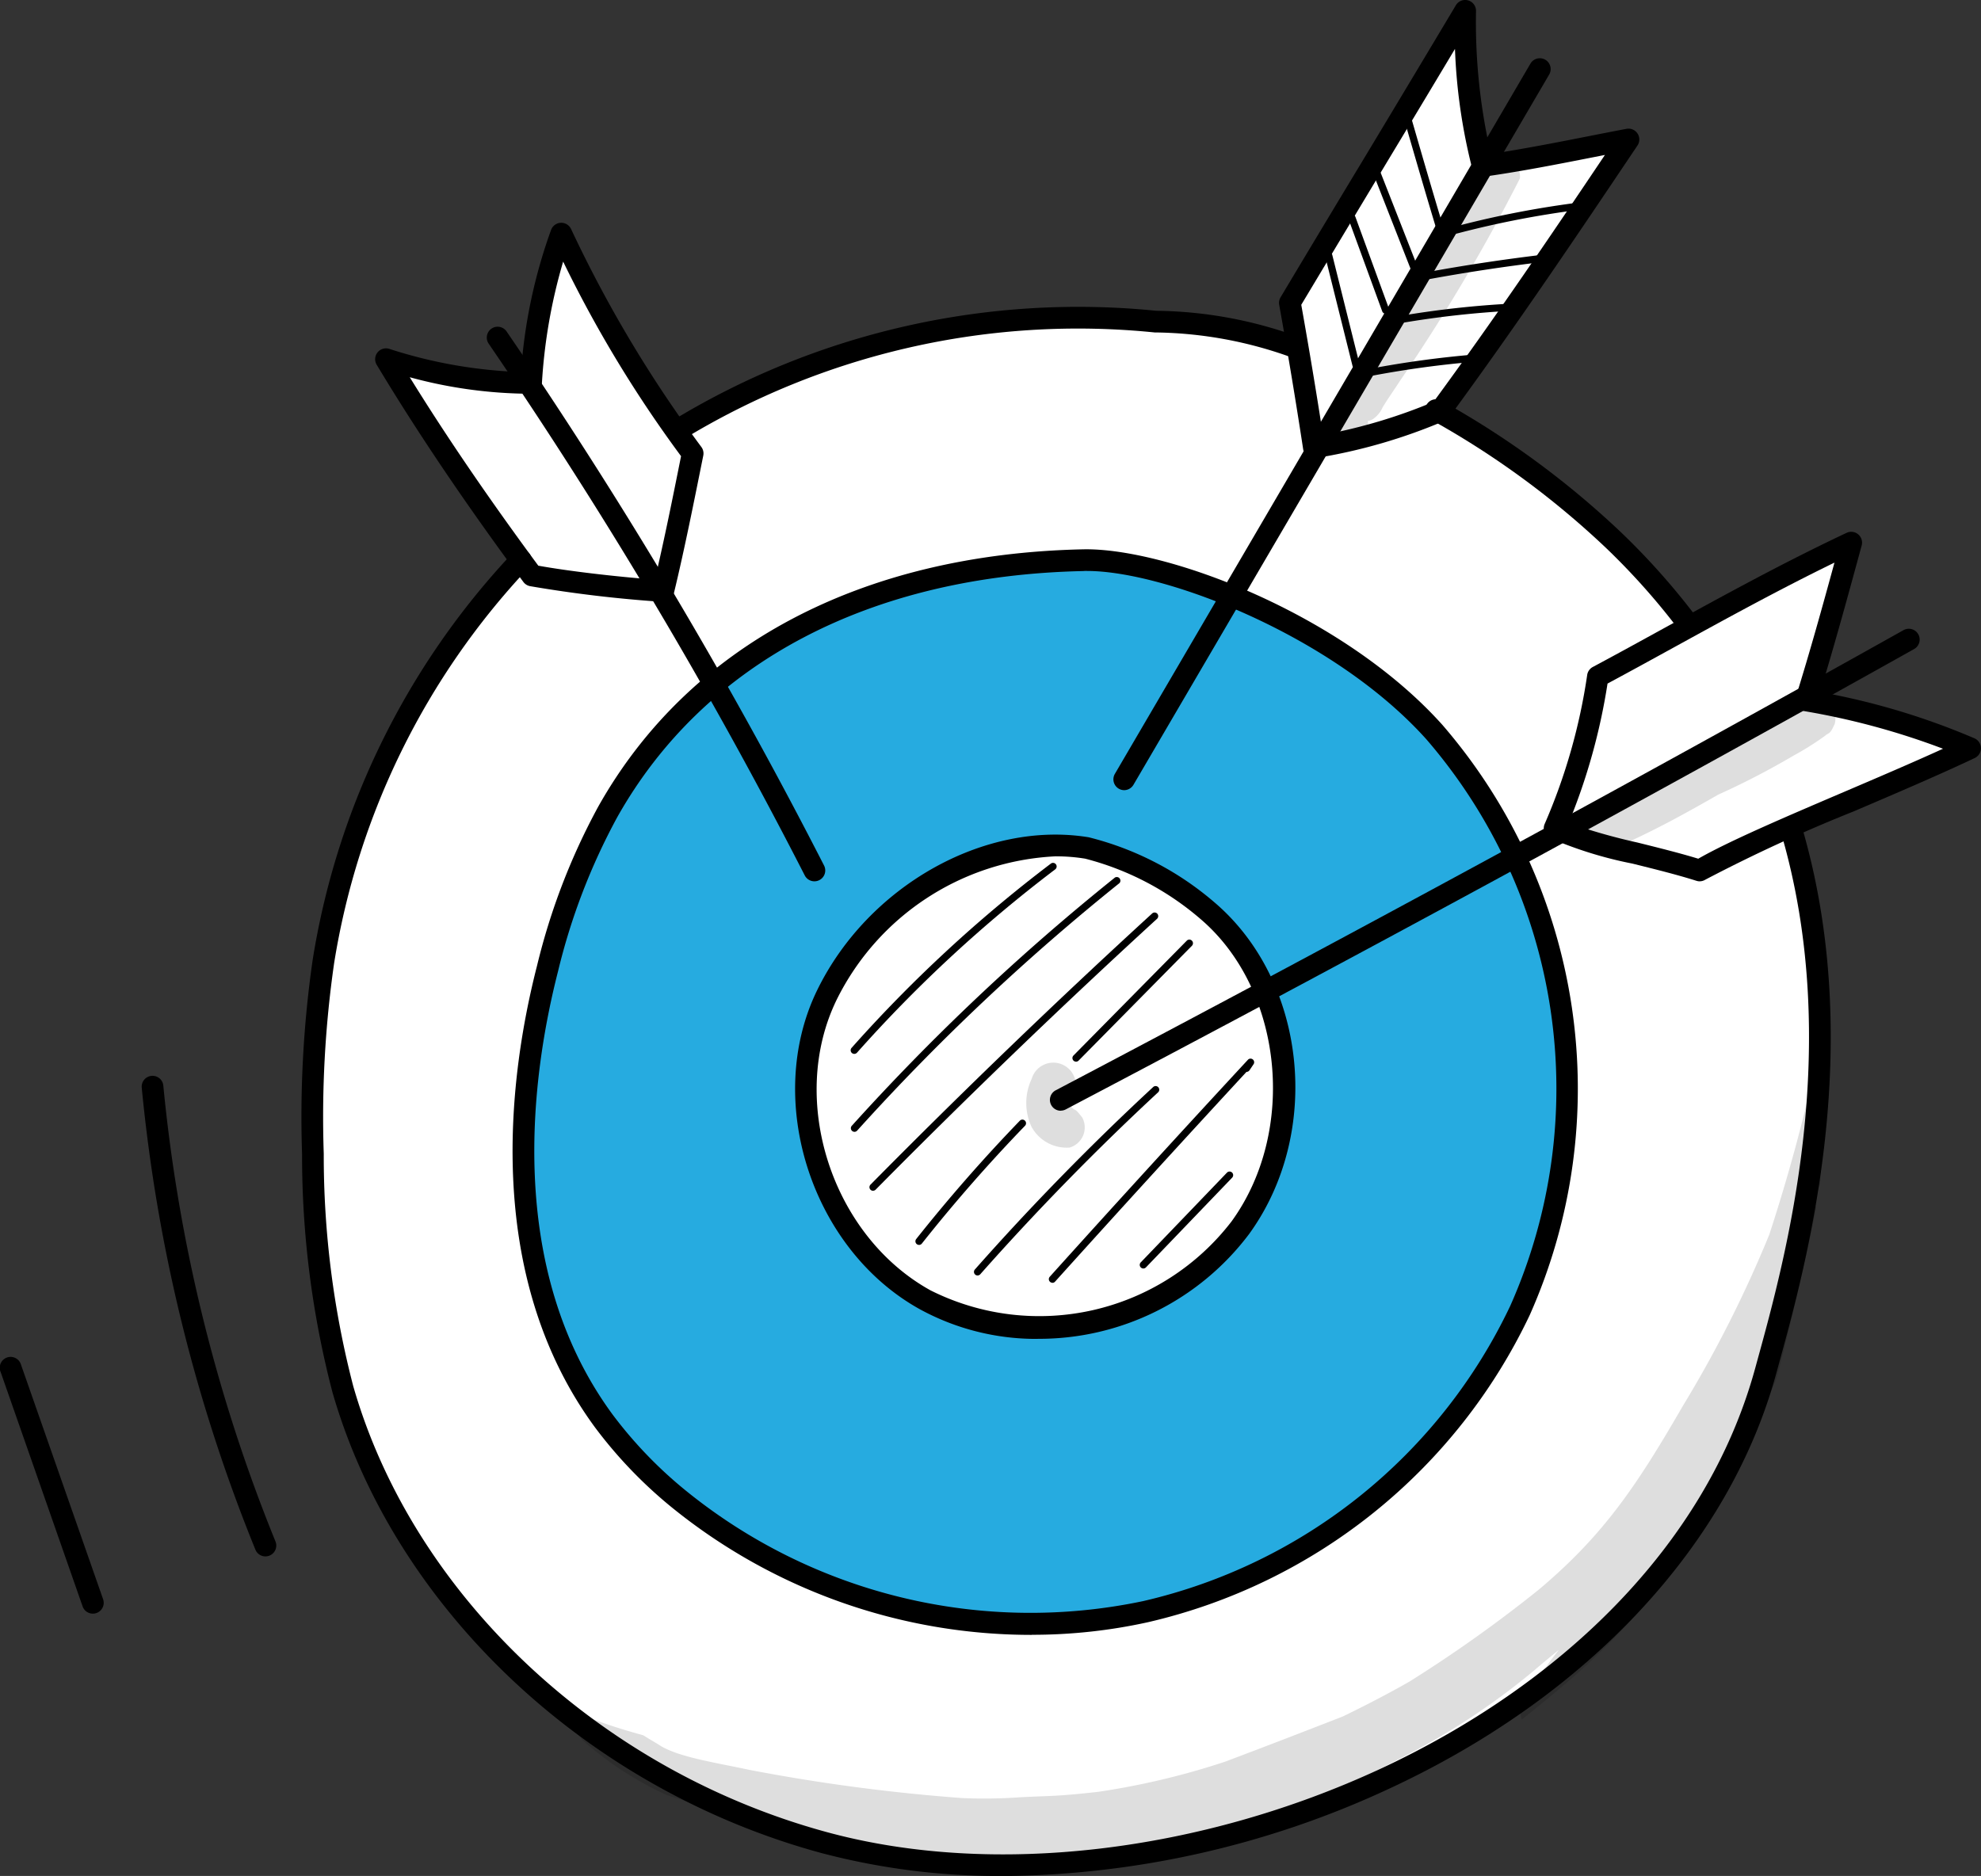
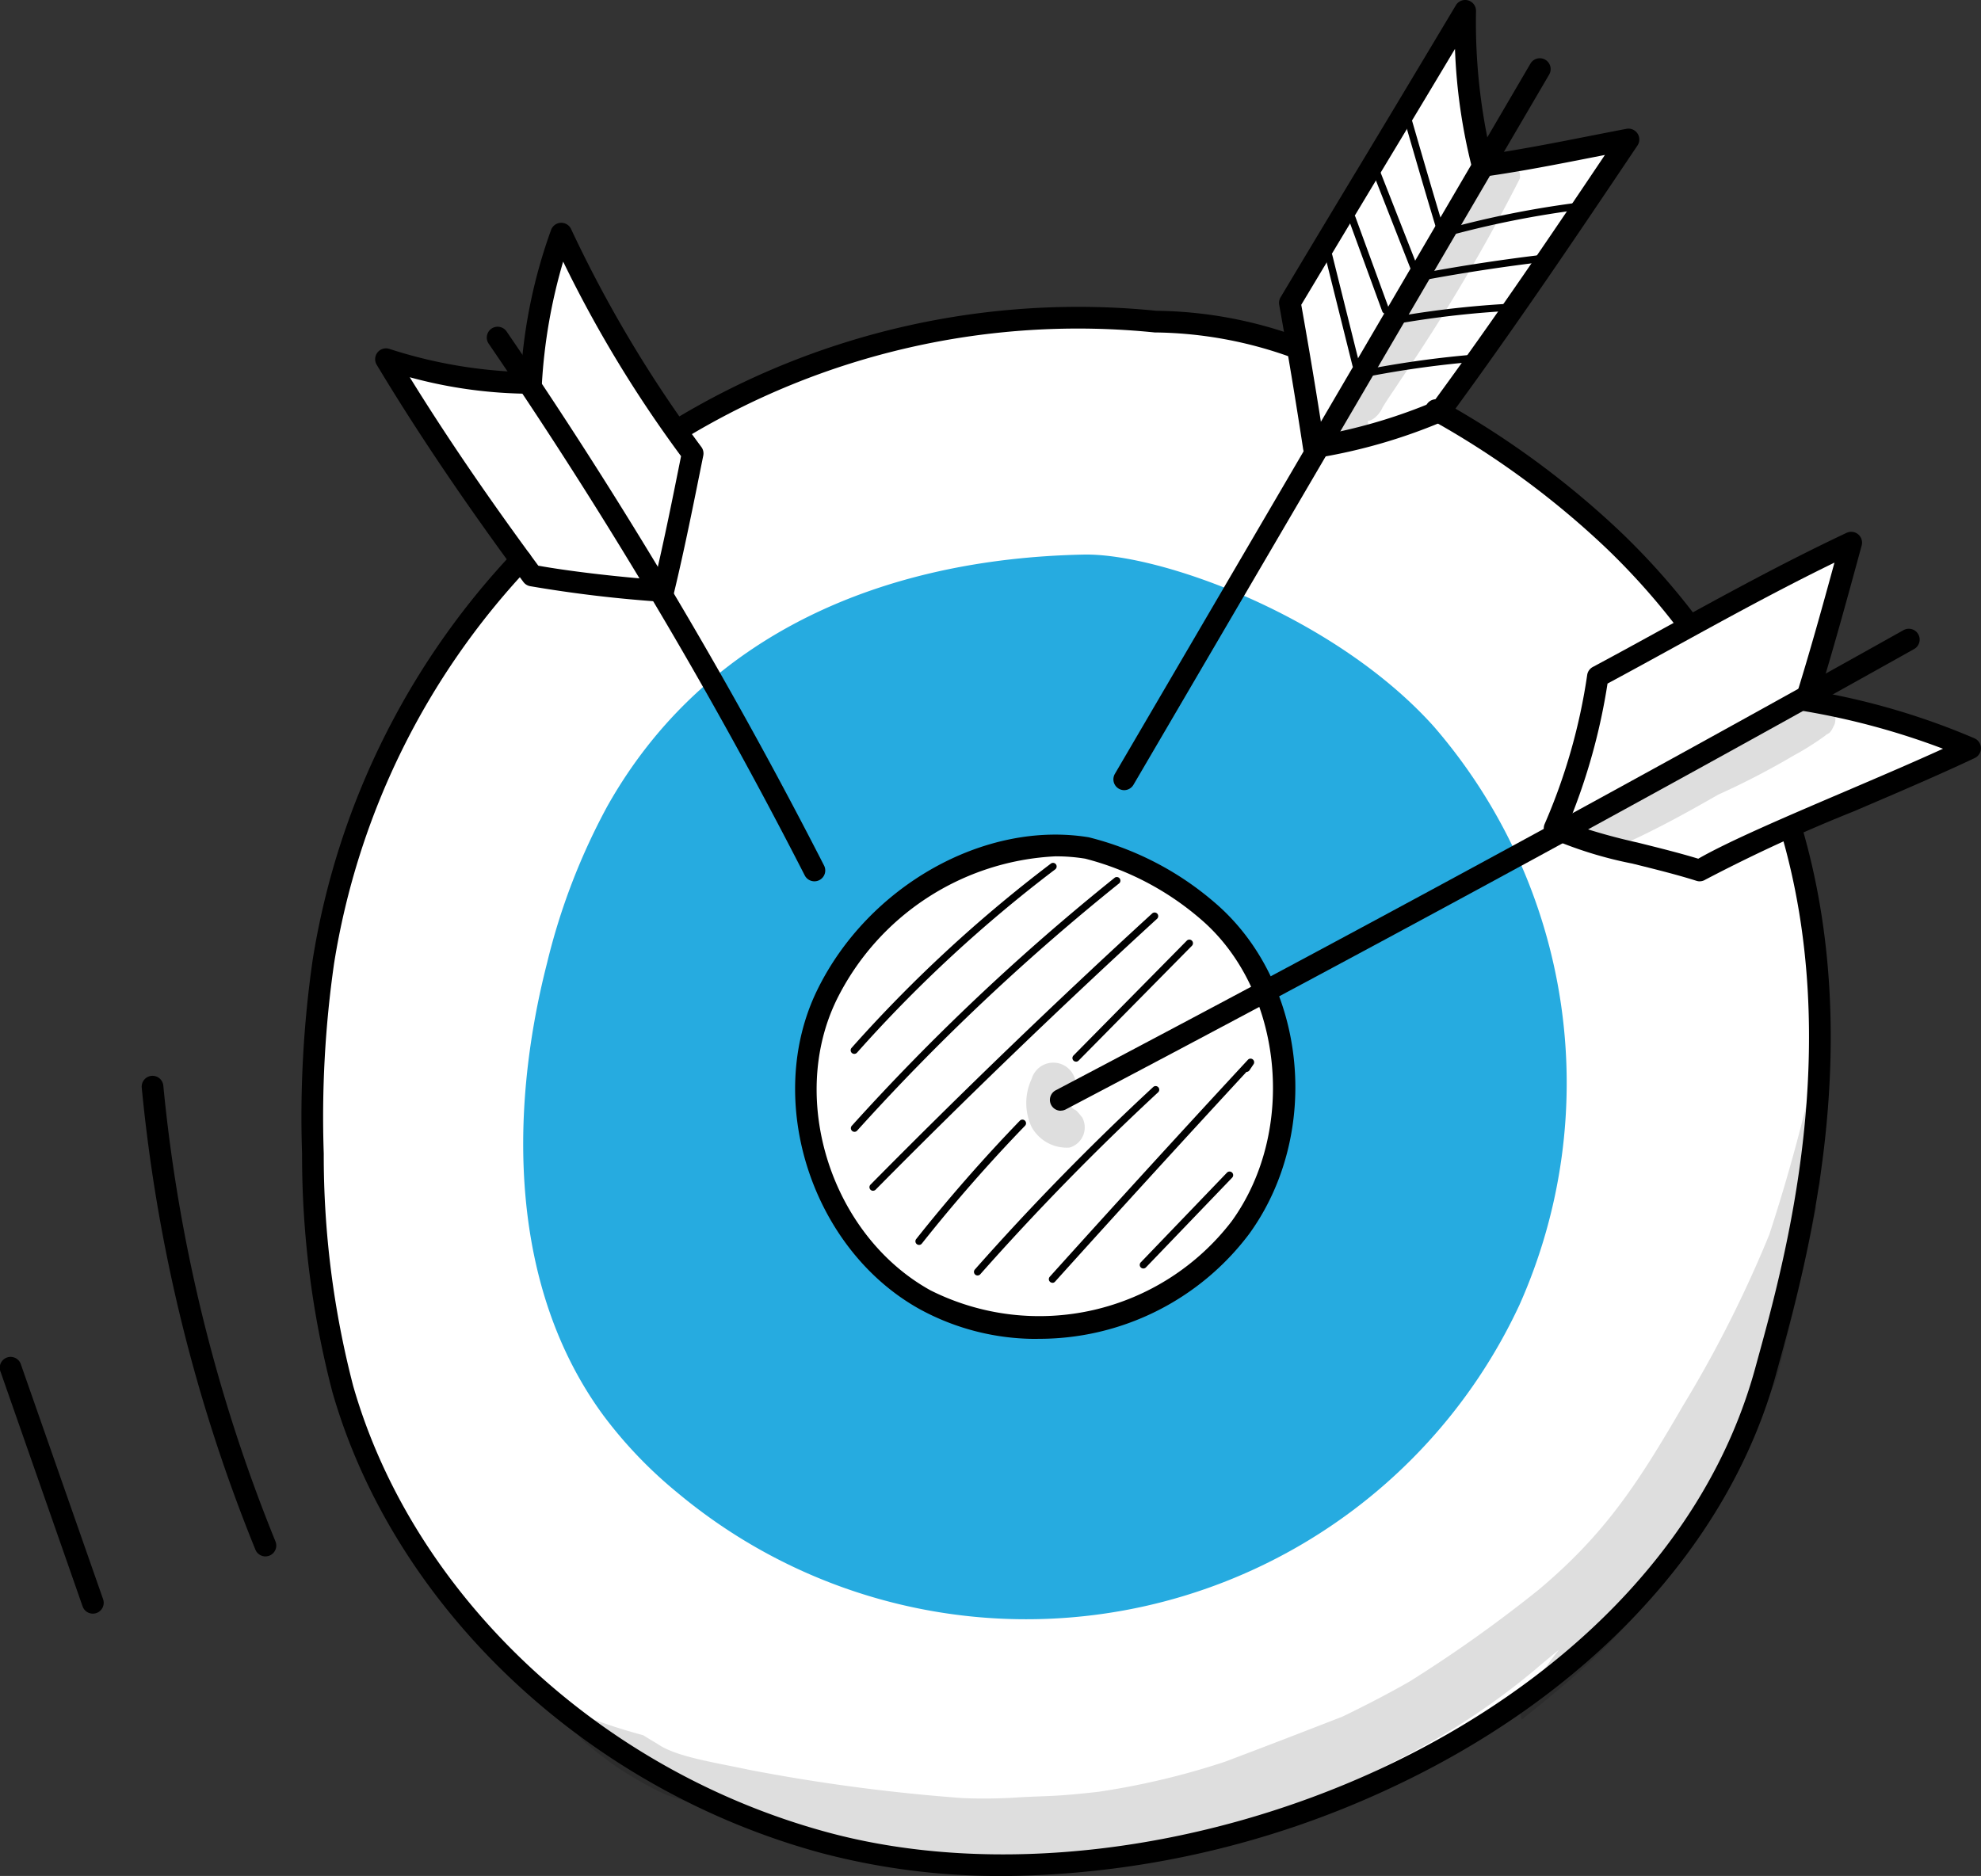
<svg xmlns="http://www.w3.org/2000/svg" id="Group_153" data-name="Group 153" width="106.695" height="101.06" viewBox="0 0 106.695 101.06">
  <rect x="0" y="0" width="106.695" height="101.06" fill="#333333" stroke="none" />
  <defs>
    <clipPath id="clip-path">
      <rect id="Rectangle_80" data-name="Rectangle 80" width="106.695" height="101.06" fill="none" />
    </clipPath>
    <clipPath id="clip-path-3">
      <rect id="Rectangle_73" data-name="Rectangle 73" width="67.018" height="44.446" fill="none" />
    </clipPath>
    <clipPath id="clip-path-4">
      <rect id="Rectangle_74" data-name="Rectangle 74" width="13.859" height="7.859" fill="none" />
    </clipPath>
    <clipPath id="clip-path-5">
      <rect id="Rectangle_75" data-name="Rectangle 75" width="3.154" height="4.603" fill="none" />
    </clipPath>
    <clipPath id="clip-path-6">
      <rect id="Rectangle_76" data-name="Rectangle 76" width="4.398" height="4.453" fill="none" />
    </clipPath>
    <clipPath id="clip-path-7">
      <rect id="Rectangle_77" data-name="Rectangle 77" width="4.382" height="5.231" fill="none" />
    </clipPath>
    <clipPath id="clip-path-8">
      <rect id="Rectangle_78" data-name="Rectangle 78" width="10.282" height="15.419" fill="none" />
    </clipPath>
  </defs>
  <g id="Group_152" data-name="Group 152" clip-path="url(#clip-path)">
    <g id="Group_151" data-name="Group 151">
      <g id="Group_150" data-name="Group 150" clip-path="url(#clip-path)">
        <path id="Path_2048" data-name="Path 2048" d="M32.954,30.413A48.685,48.685,0,0,0,21.438,59.119a43.933,43.933,0,0,0,9.59,29.671q4.082,3.034,8.273,5.917a40.413,40.413,0,0,0,6.3,3.753,30.018,30.018,0,0,0,10.5,2.318A48.708,48.708,0,0,0,91.3,88.327,46.322,46.322,0,0,0,101.28,45a68.483,68.483,0,0,1,9.619-4.23,4.851,4.851,0,0,0-2.147-1.069c-2.122-.642-4.252-1.261-6.493-1.811l2.4-7.588c-.317-.292-.823-.151-1.223.009-2.61,1.043-5.162,2.228-7.649,3.471A56.693,56.693,0,0,0,82.4,22.558L92.32,8.1,85.734,9.411a.784.784,0,0,1-.541-.022.776.776,0,0,1-.3-.488A27.9,27.9,0,0,1,83.756,1.16a15.55,15.55,0,0,0-2.045,2.9L74.972,15.375a4.487,4.487,0,0,0-.409.8,4.737,4.737,0,0,0,.242,2.807,40.623,40.623,0,0,0-33.141,4.66q-3.316-5.137-6.394-10.423a1.411,1.411,0,0,0-.429.779,40.544,40.544,0,0,0-1.485,7.125,49.443,49.443,0,0,0-7.464-1.538,16.108,16.108,0,0,0,1.693,2.923c1.826,2.7,3.652,5.392,5.367,7.9" transform="translate(-4.991 -0.271)" fill="#fff" />
        <path id="Path_2049" data-name="Path 2049" d="M94.762,23.993a.194.194,0,0,1-.189-.147l-1.467-5.884a.194.194,0,1,1,.377-.094l1.467,5.884a.2.2,0,0,1-.142.236.243.243,0,0,1-.047.005" transform="translate(-21.728 -4.136)" />
        <path id="Path_2050" data-name="Path 2050" d="M96.737,20.419a.2.2,0,0,1-.183-.128l-1.815-4.968a.195.195,0,0,1,.366-.133l1.815,4.968a.194.194,0,0,1-.116.25.2.2,0,0,1-.067.012" transform="translate(-22.107 -3.515)" />
        <path id="Path_2051" data-name="Path 2051" d="M98.73,17.534a.194.194,0,0,1-.181-.123l-2.071-5.282a.195.195,0,0,1,.363-.142l2.071,5.281a.194.194,0,0,1-.182.266" transform="translate(-22.513 -2.768)" />
        <path id="Path_2052" data-name="Path 2052" d="M100.67,14.695a.2.2,0,0,1-.186-.138c-.668-2.2-1.238-4.176-1.791-6.086l-.025-.087a.195.195,0,0,1,.374-.108l.025.087c.537,1.857,1.091,3.775,1.734,5.9a52.025,52.025,0,0,1,7.545-1.49.195.195,0,0,1,.048.386,51.737,51.737,0,0,0-7.672,1.529.175.175,0,0,1-.052.008" transform="translate(-23.025 -1.898)" />
        <path id="Path_2053" data-name="Path 2053" d="M100.175,19.233a.195.195,0,0,1-.035-.386c2.079-.382,4.2-.7,6.295-.951a.194.194,0,1,1,.045.386c-2.089.249-4.2.568-6.269.949a.2.2,0,0,1-.036,0" transform="translate(-23.333 -4.176)" />
        <path id="Path_2054" data-name="Path 2054" d="M98.241,22.4a.195.195,0,0,1-.033-.386,51.839,51.839,0,0,1,6.168-.685.183.183,0,0,1,.2.185.193.193,0,0,1-.184.2,51.374,51.374,0,0,0-6.121.68l-.034,0" transform="translate(-22.882 -4.978)" />
        <path id="Path_2055" data-name="Path 2055" d="M96.188,26.071a.195.195,0,0,1-.036-.386,54.626,54.626,0,0,1,5.784-.785.2.2,0,0,1,.21.179.194.194,0,0,1-.179.209,53.848,53.848,0,0,0-5.743.78l-.037,0" transform="translate(-22.403 -5.811)" />
        <path id="Path_2056" data-name="Path 2056" d="M59.96,70.923a.194.194,0,0,1-.146-.324,74.755,74.755,0,0,1,10.732-9.926.194.194,0,0,1,.235.31,74.4,74.4,0,0,0-10.675,9.875.2.2,0,0,1-.146.065" transform="translate(-13.948 -14.15)" />
        <path id="Path_2057" data-name="Path 2057" d="M59.972,75.35a.195.195,0,0,1-.144-.325A121.293,121.293,0,0,1,74,61.652a.195.195,0,0,1,.243.3A121.007,121.007,0,0,0,60.116,75.286a.192.192,0,0,1-.144.064" transform="translate(-13.951 -14.378)" />
        <path id="Path_2058" data-name="Path 2058" d="M61.279,79.11a.194.194,0,0,1-.138-.331c4.917-4.978,10.024-9.9,15.178-14.616a.195.195,0,0,1,.263.287c-5.149,4.715-10.251,9.628-15.165,14.6a.193.193,0,0,1-.138.057" transform="translate(-14.256 -14.962)" />
        <path id="Path_2059" data-name="Path 2059" d="M64.508,85.424a.195.195,0,0,1-.153-.316c1.753-2.209,3.632-4.356,5.586-6.379a.195.195,0,0,1,.28.271c-1.946,2.014-3.817,4.151-5.561,6.351a.194.194,0,0,1-.153.074" transform="translate(-15.009 -18.36)" />
        <path id="Path_2060" data-name="Path 2060" d="M75.538,72.6a.194.194,0,0,1-.138-.331l6.108-6.192a.195.195,0,0,1,.277.274l-6.109,6.192a.193.193,0,0,1-.138.058" transform="translate(-17.583 -15.408)" />
        <path id="Path_2061" data-name="Path 2061" d="M68.622,86.52a.194.194,0,0,1-.146-.324c3.025-3.421,6.258-6.73,9.611-9.836a.195.195,0,0,1,.264.286c-3.343,3.1-6.568,6.4-9.584,9.807a.193.193,0,0,1-.146.066" transform="translate(-15.969 -17.809)" />
        <path id="Path_2062" data-name="Path 2062" d="M73.881,86.461a.191.191,0,0,1-.13-.051.193.193,0,0,1-.014-.274c3.51-3.9,7.1-7.833,10.683-11.7a.195.195,0,0,1,.3.241l-.228.338a.194.194,0,0,1-.161.086c-3.455,3.739-6.922,7.538-10.31,11.3a.192.192,0,0,1-.144.064" transform="translate(-17.197 -17.357)" />
        <path id="Path_2063" data-name="Path 2063" d="M80.267,87.547a.195.195,0,0,1-.14-.33l4.643-4.834a.194.194,0,1,1,.28.27l-4.643,4.834a.2.2,0,0,1-.14.06" transform="translate(-18.687 -19.212)" />
        <g id="Group_134" data-name="Group 134" transform="translate(31.08 56.455)" opacity="0.129">
          <g id="Group_133" data-name="Group 133">
            <g id="Group_132" data-name="Group 132" clip-path="url(#clip-path-3)">
              <path id="Path_2064" data-name="Path 2064" d="M107.5,80.916c.033-.935.055-1.87.058-2.8.005-1.492-.062-2.982-.107-4.472-.04.166-.077.327-.107.477a94.929,94.929,0,0,1-2.589,9.572,65.509,65.509,0,0,1-4.646,9.215c-2.451,4.232-4.226,6.94-7.784,9.924a72.979,72.979,0,0,1-6.946,4.939c-1.163.665-2.356,1.28-3.561,1.866l-.09.039c-2.859,1.112-3.629,1.408-6.276,2.411a40.6,40.6,0,0,1-7.227,1.681l.553-.074c-2.46.281-2.685.222-4.39.313a27.484,27.484,0,0,1-3.061.045,99.352,99.352,0,0,1-11.509-1.523c-1.9-.409-3.948-.7-4.934-1.393q-.393-.23-.78-.472a31.575,31.575,0,0,1-3.343-1.1,1.03,1.03,0,0,0,.085,1.376,18.264,18.264,0,0,0,4.515,2.944c2.547.86,5.176,1.5,7.793,2.105,2.683.556,6.877,1.519,8.064,1.7a25.537,25.537,0,0,0,4.8.407c6.655-.212,12.869-3.045,18.673-6.088a38.166,38.166,0,0,0,7.366-4.806c.448-.387.908-.763,1.367-1.141-.422.536-.844,1.109-1.25,1.739-.205.322-.407.649-.6.976l-.021.035-.019.031.008-.01a1.154,1.154,0,0,0-.179.615,1.044,1.044,0,0,0,.065.373c.568-.455,1.135-.91,1.692-1.379a38.952,38.952,0,0,0,7.105-7.583,59.89,59.89,0,0,0,4.917-9.4q.235-.867.449-1.742.695-2.829,1.321-5.672c.133-.611.258-1.225.382-1.84a.473.473,0,0,1-.064-.518c.1-.249.194-.506.28-.765" transform="translate(-40.542 -73.641)" />
            </g>
          </g>
        </g>
        <g id="Group_137" data-name="Group 137" transform="translate(84.996 37.737)" opacity="0.129">
          <g id="Group_136" data-name="Group 136">
            <g id="Group_135" data-name="Group 135" clip-path="url(#clip-path-4)">
              <path id="Path_2065" data-name="Path 2065" d="M123.733,49.225c-.5.021-.892.4-1.358.545-1.247.666-2.524,1.275-3.774,1.934a29.575,29.575,0,0,1-4.863,2.713,11.387,11.387,0,0,1-1.67.659c-.292.12-.65.1-.9.307a.76.76,0,0,0,.663,1.33c.1-.018.2-.04.308-.064a.849.849,0,0,0,1.194.308c1.749-.783,3.425-1.71,5.086-2.662a41.839,41.839,0,0,0,4.052-2.1,15.426,15.426,0,0,0,1.7-1.07c.2-.191.247-.018.522-.645a1,1,0,0,0-.96-1.26" transform="translate(-110.871 -49.225)" />
            </g>
          </g>
        </g>
        <g id="Group_140" data-name="Group 140" transform="translate(55.271 57.248)" opacity="0.129">
          <g id="Group_139" data-name="Group 139">
            <g id="Group_138" data-name="Group 138" clip-path="url(#clip-path-5)">
              <path id="Path_2066" data-name="Path 2066" d="M75.1,77.609c-.445-.565-.308-.281-.554-.532-.008-.024-.016-.048-.022-.071s0-.077,0-.115.012-.057.02-.085a2.42,2.42,0,0,0,.212-1.1,1.213,1.213,0,0,0-2.364-.161,3.052,3.052,0,0,0-.014,2.574,2.154,2.154,0,0,0,2.056,1.128,1.128,1.128,0,0,0,.668-1.641" transform="translate(-72.097 -74.675)" />
            </g>
          </g>
        </g>
        <g id="Group_143" data-name="Group 143" transform="translate(58.163 39.557)" opacity="0.129">
          <g id="Group_142" data-name="Group 142">
            <g id="Group_141" data-name="Group 141" clip-path="url(#clip-path-6)">
              <path id="Path_2067" data-name="Path 2067" d="M80.229,54.51a1.218,1.218,0,0,0-.836-.836l-.064-.024c-.08-.035-.19-.079-.29-.111l-.019-.01c-.034-.033-.069-.065-.1-.1-.031-.056-.1-.174-.163-.3-.2-.5-.331-1.051-.832-1.335a1.366,1.366,0,0,0-1.861,1.861,3.779,3.779,0,0,0,1.63,2.112c1.047.612,2.857.265,2.536-1.254" transform="translate(-75.869 -51.599)" />
            </g>
          </g>
        </g>
        <g id="Group_146" data-name="Group 146" transform="translate(42.12 44.226)" opacity="0.129">
          <g id="Group_145" data-name="Group 145">
            <g id="Group_144" data-name="Group 144" clip-path="url(#clip-path-7)">
              <path id="Path_2068" data-name="Path 2068" d="M59.3,58.831a1.333,1.333,0,0,0-2.6-.178,5.929,5.929,0,0,1-.517,1.132c-.072.077-.143.154-.221.225a2.881,2.881,0,0,0-.819.738,1.443,1.443,0,0,0,2.263,1.746,5.2,5.2,0,0,0,1.6-2.389c.126-.414.4-.831.293-1.275" transform="translate(-54.943 -57.69)" />
            </g>
          </g>
        </g>
        <g id="Group_149" data-name="Group 149" transform="translate(71.589 8.549)" opacity="0.129">
          <g id="Group_148" data-name="Group 148">
            <g id="Group_147" data-name="Group 147" clip-path="url(#clip-path-8)">
              <path id="Path_2069" data-name="Path 2069" d="M101.9,11.61q-2.873,4.489-5.612,9.061c-.581.962-1.212,1.894-1.79,2.856a1.317,1.317,0,0,0-.266.981.932.932,0,0,0-.567.331v-.008a.917.917,0,0,0-.278.585c0,.015,0,.025,0,.033a1.014,1.014,0,0,0,.653,1.043l.051.021c.008,0,.015.007.023.009l0,0a1.04,1.04,0,0,0,1.061-.245,1.068,1.068,0,0,0,.282-.99.927.927,0,0,0,.28-.106,1.491,1.491,0,0,0,.521-.631c.286-.478.615-.929.915-1.4a98.559,98.559,0,0,0,6.48-10.934.945.945,0,0,0-1.747-.6" transform="translate(-93.382 -11.151)" />
            </g>
          </g>
        </g>
        <path id="Path_2070" data-name="Path 2070" d="M114.345,40.821a.581.581,0,0,1-.468-.234,37.342,37.342,0,0,0-4.039-4.548,46.425,46.425,0,0,0-9.417-6.893.584.584,0,0,1,.569-1.02,47.625,47.625,0,0,1,9.656,7.071,38.515,38.515,0,0,1,4.166,4.692.584.584,0,0,1-.467.934" transform="translate(-23.366 -6.546)" />
        <path id="Path_2071" data-name="Path 2071" d="M58.978,110.069a37.443,37.443,0,0,1-9.789-1.235C36.531,105.4,26.191,95.647,22.85,84a50.453,50.453,0,0,1-1.634-12.825,59.437,59.437,0,0,1,.571-10.457A41.517,41.517,0,0,1,32.569,38.787a.584.584,0,0,1,.854.8A40.337,40.337,0,0,0,22.942,60.9a58.182,58.182,0,0,0-.558,10.254,49.342,49.342,0,0,0,1.588,12.526c3.231,11.265,13.25,20.7,25.524,24.031,18.068,4.906,44.681-5.658,49.982-24.985l.12-.439c1.514-5.5,4.666-16.96,1.25-28.5a.584.584,0,0,1,1.12-.332c3.51,11.861.3,23.534-1.244,29.142l-.12.438c-2.528,9.216-10.116,17.353-20.818,22.323a50.161,50.161,0,0,1-20.808,4.715" transform="translate(-4.947 -9.009)" />
        <path id="Path_2072" data-name="Path 2072" d="M47.378,28.807a.584.584,0,0,1-.3-1.082A42.023,42.023,0,0,1,73.2,21.772a23.037,23.037,0,0,1,7.707,1.423.584.584,0,0,1-.372,1.107A22.178,22.178,0,0,0,73.2,22.94a.612.612,0,0,1-.084,0,40.839,40.839,0,0,0-25.438,5.783.582.582,0,0,1-.3.086" transform="translate(-10.921 -5.03)" />
        <path id="Path_2073" data-name="Path 2073" d="M91.734,24.689a.582.582,0,0,1-.577-.5c-.395-2.585-.829-5.2-1.29-7.773a.587.587,0,0,1,.074-.4q2.284-3.821,4.506-7.5Q96.961,4.338,99.382.285a.584.584,0,0,1,1.086.305,31.6,31.6,0,0,0,.8,7.7c1.773-.267,3.555-.617,5.283-.957.675-.133,1.348-.265,2.019-.393a.584.584,0,0,1,.593.9c-3.194,4.756-6.5,9.675-10.138,14.633a.592.592,0,0,1-.246.193,29.6,29.6,0,0,1-6.955,2.012.577.577,0,0,1-.088.007m-.679-8.259c.414,2.319.806,4.671,1.166,7a28.787,28.787,0,0,0,5.957-1.779c3.293-4.491,6.314-8.955,9.231-13.3l-.636.125c-1.911.376-3.888.765-5.864,1.043a.583.583,0,0,1-.646-.429,30.382,30.382,0,0,1-.93-6.451q-1.915,3.2-3.887,6.47-2.165,3.6-4.392,7.314" transform="translate(-20.971 0)" />
        <path id="Path_2074" data-name="Path 2074" d="M116.858,56.2a.575.575,0,0,1-.176-.028c-1.063-.336-2.28-.637-3.457-.929a21.638,21.638,0,0,1-4.467-1.39.584.584,0,0,1-.248-.751,31.562,31.562,0,0,0,2.29-8.041.585.585,0,0,1,.3-.409c1.282-.685,2.569-1.393,3.867-2.107,3.149-1.73,6.406-3.52,9.8-5.118a.584.584,0,0,1,.813.682c-.708,2.6-1.437,5.281-2.237,7.895a38.41,38.41,0,0,1,8.31,2.491.584.584,0,0,1,.016,1.063c-1.914.906-4.254,1.906-6.517,2.873a85.252,85.252,0,0,0-8,3.684.581.581,0,0,1-.3.084m-7.051-3.142a32.328,32.328,0,0,0,3.7,1.052c1.1.274,2.245.557,3.278.872,1.665-.954,4.7-2.252,7.912-3.624,1.794-.767,3.637-1.555,5.27-2.3a39.765,39.765,0,0,0-7.476-2.027.585.585,0,0,1-.454-.749c.744-2.386,1.427-4.843,2.084-7.251-2.957,1.44-5.816,3.011-8.592,4.536-1.218.67-2.427,1.334-3.631,1.98a33.081,33.081,0,0,1-2.091,7.508" transform="translate(-25.312 -8.722)" />
        <path id="Path_2075" data-name="Path 2075" d="M85.8,48.228C80.479,42.3,71.078,38.884,66.936,38.97c-10.7.218-20.405,4.23-25.649,13.558a34.784,34.784,0,0,0-3.245,8.445c-2.1,8.2-1.978,17.555,3.036,24.374a23.7,23.7,0,0,0,3.993,4.166A29.3,29.3,0,0,0,90.415,79.39,29.349,29.349,0,0,0,85.8,48.228m-10.444,26.7a13.592,13.592,0,0,1-16.972,3.881c-5.55-3.073-8.073-10.72-5.292-16.423,2.477-5.08,8.429-8.831,14.005-7.917a15.99,15.99,0,0,1,6.482,3.372c4.8,4.078,5.474,11.991,1.777,17.086" transform="translate(-8.578 -9.094)" fill="#26abe0" />
        <path id="Path_2076" data-name="Path 2076" d="M41.87,36.075a.347.347,0,0,1-.04,0,69.349,69.349,0,0,1-7.13-.845.585.585,0,0,1-.36-.226c-3.129-4.231-5.713-8.06-7.9-11.7a.584.584,0,0,1,.673-.859,25.691,25.691,0,0,0,7.1,1.249,28.258,28.258,0,0,1,1.621-7.662.584.584,0,0,1,1.069-.053,68.179,68.179,0,0,0,7.016,11.744.583.583,0,0,1,.11.472c-.5,2.479-1.008,5.043-1.588,7.438a.583.583,0,0,1-.567.446m-6.729-1.952c1.585.286,4.062.581,6.276.751.508-2.15.967-4.431,1.411-6.651a66.376,66.376,0,0,1-6.35-10.481,29.2,29.2,0,0,0-1.145,6.574.585.585,0,0,1-.578.545,24.958,24.958,0,0,1-6.539-.89c1.963,3.178,4.239,6.514,6.924,10.152m-.39-9.846h0Z" transform="translate(-6.151 -3.653)" />
-         <path id="Path_2077" data-name="Path 2077" d="M63.971,97.08a30.736,30.736,0,0,1-19.424-6.9,24.338,24.338,0,0,1-4.09-4.269c-6.132-8.34-4.594-19.159-3.132-24.865a35.187,35.187,0,0,1,3.3-8.586C45.512,43.769,54.8,38.847,66.774,38.6c4.446-.077,13.933,3.462,19.311,9.452a29.984,29.984,0,0,1,4.709,31.8A30.315,30.315,0,0,1,70.222,96.4a28.891,28.891,0,0,1-6.251.675M66.8,39.77c-11.545.235-20.477,4.945-25.152,13.261a34.013,34.013,0,0,0-3.188,8.3c-1.411,5.507-2.906,15.932,2.941,23.883a23.215,23.215,0,0,0,3.9,4.062,29.452,29.452,0,0,0,24.675,5.984,29.128,29.128,0,0,0,19.767-15.9,28.789,28.789,0,0,0-4.518-30.528c-5.022-5.593-14.086-9.066-18.271-9.066-.051,0-.1,0-.149,0m-.011-.584h0Z" transform="translate(-8.404 -9.008)" />
        <path id="Path_2078" data-name="Path 2078" d="M68.926,85.814a13.067,13.067,0,0,1-6.343-1.595c-5.837-3.232-8.423-11.265-5.534-17.19,2.738-5.614,9.025-9.154,14.626-8.237a16.49,16.49,0,0,1,6.765,3.5c4.974,4.23,5.832,12.415,1.871,17.875a14.152,14.152,0,0,1-11.384,5.643m1-25.994A13.9,13.9,0,0,0,58.1,67.542c-2.63,5.394-.27,12.71,5.051,15.656a13.057,13.057,0,0,0,16.217-3.713c3.553-4.9,2.766-12.514-1.684-16.3a15.38,15.38,0,0,0-6.2-3.241h0a9.628,9.628,0,0,0-1.562-.125" transform="translate(-13.037 -13.687)" />
        <path id="Path_2079" data-name="Path 2079" d="M78.8,43.523a.584.584,0,0,1-.5-.879l22.38-38.258a.584.584,0,1,1,1.008.59L79.3,43.234a.585.585,0,0,1-.5.289" transform="translate(-18.253 -0.956)" />
        <path id="Path_2080" data-name="Path 2080" d="M74.344,70.147a.584.584,0,0,1-.272-1.1c15.263-8.03,30.628-16.37,45.665-24.79a.583.583,0,1,1,.57,1.018c-15.046,8.425-30.42,16.771-45.692,24.8a.576.576,0,0,1-.271.067" transform="translate(-17.214 -10.311)" />
        <path id="Path_2081" data-name="Path 2081" d="M51.843,52.832a.584.584,0,0,1-.521-.318,263.045,263.045,0,0,0-17.03-28.655.584.584,0,0,1,.964-.659A264.054,264.054,0,0,1,52.363,51.983a.584.584,0,0,1-.52.849" transform="translate(-7.979 -5.355)" />
        <path id="Path_2082" data-name="Path 2082" d="M16.621,101.493a.584.584,0,0,1-.541-.364A88.63,88.63,0,0,1,9.96,76.261a.584.584,0,1,1,1.162-.113,87.473,87.473,0,0,0,6.039,24.54.585.585,0,0,1-.32.761.591.591,0,0,1-.22.043" transform="translate(-2.324 -17.648)" />
        <path id="Path_2083" data-name="Path 2083" d="M5,109.191a.584.584,0,0,1-.551-.391L.033,96.171a.584.584,0,1,1,1.1-.386l4.42,12.629a.583.583,0,0,1-.359.744.561.561,0,0,1-.192.033" transform="translate(0 -22.263)" />
      </g>
    </g>
  </g>
</svg>